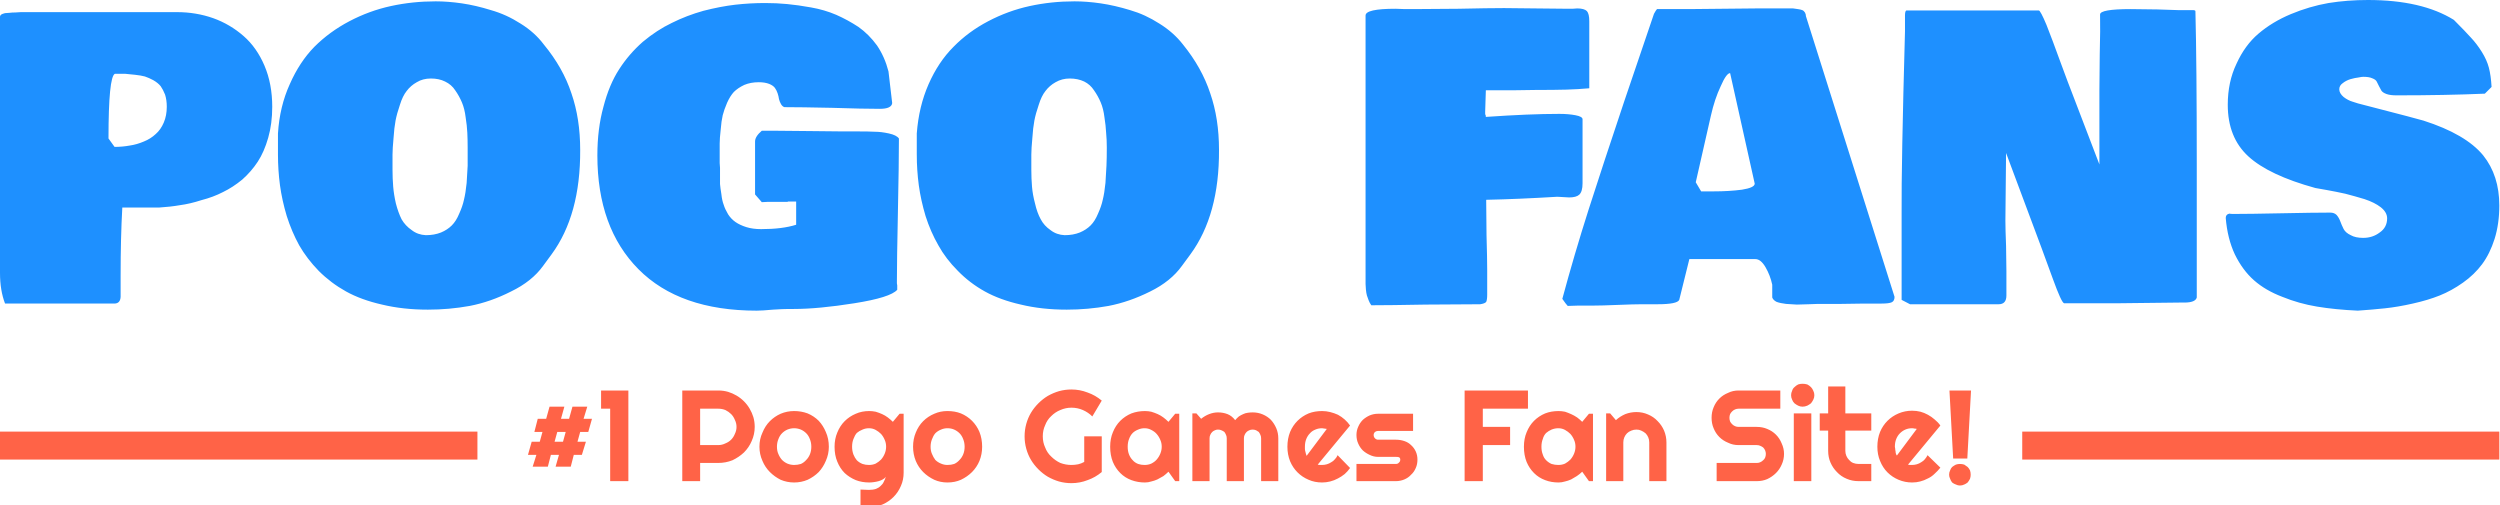
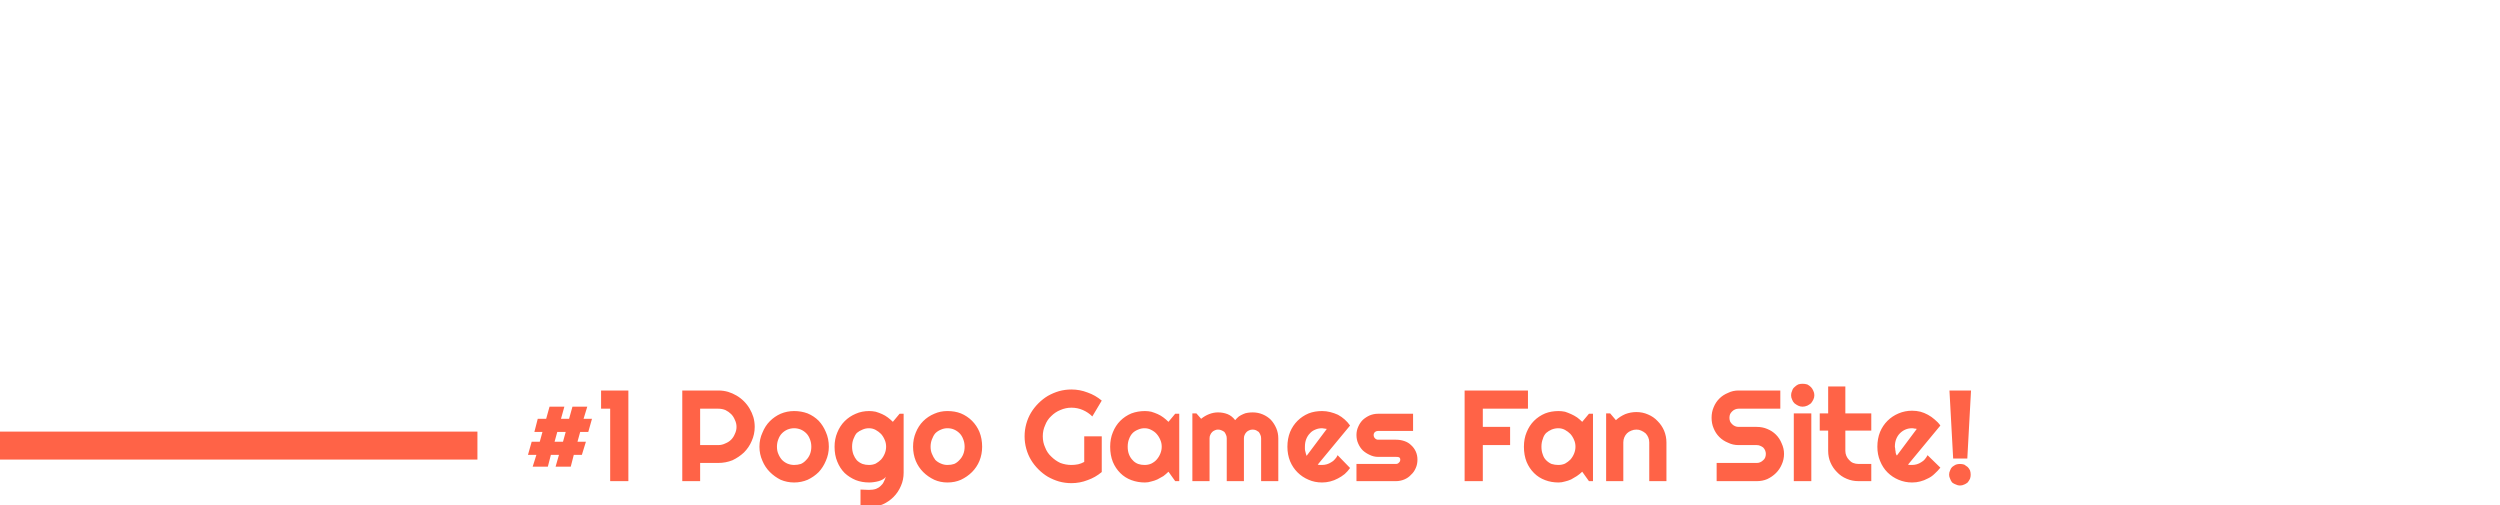
<svg xmlns="http://www.w3.org/2000/svg" version="1.2" viewBox="0 0 742 150" width="742" height="150">
  <style>.a{fill:#ff6347}.b{fill:#1e90ff}.c{fill:#ff6347}</style>
  <path class="a" d="m0 128.1h141.7v8.3h-141.7z" />
-   <path class="a" d="m600.2 128.1h141.6v8.3h-141.6z" />
-   <path fill-rule="evenodd" class="b" d="m0 81v-76q0-0.4 0.4-0.7 0.3-0.2 1.1-0.4 0.8-0.1 1.4-0.1 0.6-0.1 1.7-0.1 1.1-0.1 1.6-0.1h46.3q5.7 0 10.8 1.8 5 1.8 9 5.3 3.9 3.4 6.2 8.8 2.3 5.4 2.3 12.2 0 5-1.2 9.2-1.2 4.2-3.1 7.1-1.9 2.9-4.6 5.3-2.8 2.3-5.7 3.7-2.9 1.5-6.4 2.4-3.4 1.1-6.4 1.5-2.9 0.5-6.2 0.7h-10.9q-0.5 8.9-0.5 20.1v6.4q-0.1 2-1.9 2h-32.4q-1.5-3.9-1.5-9.1zm32.2-39.9l1.8 2.5q2.3 0 4.5-0.4 2.1-0.3 4.2-1.2 2-0.8 3.5-2.2 1.5-1.3 2.4-3.4 0.9-2.1 0.9-4.7 0-2-0.5-3.6-0.6-1.5-1.3-2.5-0.8-1-2.2-1.8-1.3-0.7-2.5-1.1-1.1-0.3-2.9-0.5-1.8-0.2-3-0.3-1.2 0-3 0-1.9 0.9-1.9 19.2zm50.3 4.8v-6.3q0.5-8 3.5-14.6 2.9-6.6 7.3-11.1 4.5-4.5 10.4-7.6 5.9-3.1 12.3-4.5 6.4-1.4 13.3-1.4 3.7 0 7.8 0.6 4.1 0.6 8.6 2 4.6 1.3 8.8 4 4.2 2.6 6.9 6.2 5.7 6.9 8.2 14.5 2.6 7.5 2.6 16.8 0.1 19.3-8.5 31l-2.5 3.4q-3.3 4.6-9.5 7.6-6.1 3.1-12.3 4.3-6.1 1.1-12.4 1.1-7.4 0-13.6-1.5-6.2-1.4-10.7-3.9-4.5-2.5-8.1-6.1-3.5-3.6-5.8-7.6-2.2-4-3.7-8.7-1.4-4.7-2-9.1-0.6-4.5-0.6-9.1zm45.4-22.6q-2.4 0-4.2 1.1-1.8 1-3 2.6-1.2 1.5-2 4.1-0.9 2.6-1.3 4.7-0.4 2.1-0.6 5.2-0.3 3.2-0.3 4.9 0 1.8 0 4.5 0 2.6 0.2 5 0.2 2.4 0.8 5 0.7 2.7 1.7 4.7 1.1 1.9 3 3.2 1.8 1.4 4.2 1.5 2.5 0 4.5-0.8 1.9-0.8 3.2-2.1 1.3-1.3 2.2-3.5 1-2.2 1.4-4.1 0.5-2 0.8-5 0.2-3 0.3-5.1 0-2.2 0-5.4 0-2.4-0.1-4.4-0.1-2.1-0.5-4.6-0.3-2.5-1.1-4.4-0.8-1.9-2-3.6-1.1-1.7-3-2.6-1.8-0.9-4.2-0.9zm49.4 22.8q0-7.9 1.8-14.4 1.7-6.6 4.7-11.2 2.9-4.5 7-8.1 4.2-3.5 8.6-5.6 4.4-2.2 9.4-3.6 5.1-1.3 9.4-1.8 4.4-0.5 8.9-0.5 3.4 0 6.5 0.3 3.2 0.3 7.1 1 4 0.7 7.5 2.2 3.4 1.5 6.6 3.6 3.1 2.2 5.5 5.5 2.3 3.4 3.4 7.7 0.2 1.7 1.1 9.4-0.2 1.7-3.7 1.7-4.9 0-14.2-0.3-9.4-0.2-14.1-0.2-0.6-0.2-1-0.9-0.4-0.7-0.6-1.5-0.1-0.8-0.4-1.7-0.3-0.9-0.8-1.6-0.5-0.7-1.7-1.2-1.3-0.5-3.1-0.5-2.4 0-4.3 0.8-1.9 0.9-3.1 2.1-1.1 1.2-2 3.2-0.9 2.1-1.3 3.7-0.4 1.7-0.6 4.3-0.3 2.6-0.3 4.1 0 1.5 0 3.9 0 0.8 0 1.9 0.1 1.1 0.1 1.4v1.8q0 1.8 0 3 0.1 1.2 0.4 3 0.2 1.9 0.7 3.2 0.4 1.3 1.3 2.8 0.9 1.4 2.2 2.3 1.3 0.9 3.2 1.5 1.9 0.6 4.4 0.6 6.3 0 10.4-1.3v-6.9h-2.5v0.1h-4.1q-0.5 0-1.7 0-1.1 0.1-1.9 0.1l-2-2.3v-15.7q0-1.5 2-3.2h4.1q4.3 0 10.4 0.1 6.1 0.1 9.4 0.1h4.5q3.4 0 5.2 0.1 1.8 0 4.1 0.5 2.3 0.5 3 1.5 0 7.4-0.3 21.8-0.3 14.3-0.3 20.7 0 0.2 0 0.5 0.1 0.4 0.1 0.6v1.3q-2 2.3-12.7 4-10.7 1.7-18 1.7h-1.5q-1.6 0-4.7 0.2-3.2 0.3-4.8 0.3-22.9 0-35.1-12.3-12.2-12.3-12.2-33.8zm94.8-0.2v-6.3q0.6-8 3.5-14.6 2.9-6.6 7.4-11.1 4.4-4.5 10.3-7.6 5.9-3.1 12.3-4.5 6.4-1.4 13.3-1.4 3.7 0 7.8 0.6 4.1 0.6 8.7 2 4.5 1.3 8.7 4 4.2 2.6 7 6.2 5.6 6.9 8.1 14.5 2.6 7.5 2.6 16.8 0.1 19.3-8.5 31l-2.5 3.4q-3.3 4.6-9.4 7.6-6.2 3.1-12.4 4.3-6.1 1.1-12.4 1.1-7.4 0-13.6-1.5-6.2-1.4-10.7-3.9-4.5-2.5-8-6.1-3.6-3.6-5.8-7.6-2.3-4-3.8-8.7-1.4-4.7-2-9.1-0.6-4.5-0.6-9.1zm45.4-22.6q-2.3 0-4.2 1.1-1.8 1-3 2.6-1.2 1.5-2 4.1-0.9 2.6-1.3 4.7-0.4 2.1-0.6 5.2-0.3 3.2-0.3 4.9 0 1.8 0 4.5 0 2.6 0.2 5 0.2 2.4 0.9 5 0.6 2.7 1.7 4.7 1 1.9 2.9 3.2 1.8 1.4 4.2 1.5 2.5 0 4.5-0.8 1.9-0.8 3.2-2.1 1.3-1.3 2.2-3.5 1-2.2 1.4-4.1 0.5-2 0.8-5 0.2-3 0.3-5.1 0.1-2.2 0.1-5.4 0-2.4-0.2-4.4-0.1-2.1-0.5-4.6-0.3-2.5-1.1-4.4-0.8-1.9-2-3.6-1.1-1.7-2.9-2.6-1.9-0.9-4.3-0.9zm87.8 57.5v-76.2q0-2 8.9-2 1 0 2.8 0.1 1.8 0 2.5 0 4.5 0 13.4-0.1 9-0.2 13.5-0.2 3.1 0 9.3 0.1 6.2 0.1 9.7 0.1 0.4 0 1.3 0 0.9-0.1 1.4-0.1 2.1 0 2.9 0.8 0.7 0.8 0.7 3v19.9q-3.3 0.3-6.8 0.4-3.6 0.1-9.2 0.1-5.5 0.1-6.9 0.1h-7.8q0 1.1-0.1 3.1-0.1 2.1-0.1 3.2v0.8q0.2 0.2 0.2 0.8 12.9-0.9 21.8-0.9 2.7 0 4.8 0.4 2.1 0.4 2.1 1.2v19q0 2.5-1 3.4-0.9 0.8-3 0.8-0.4 0-1.7-0.1-1.2-0.1-1.8-0.1-11.6 0.7-21.1 0.9 0 3.5 0.1 10.5 0.2 7 0.2 10.5v7.1q0 1.6-0.3 2.2-0.4 0.5-1.8 0.7-5.4 0-16.2 0.1-10.7 0.2-16.1 0.2-0.5-0.7-0.8-1.5-0.3-0.8-0.5-1.4-0.2-0.7-0.3-1.8-0.1-1.1-0.1-1.6 0-0.5 0-1.8 0-1.4 0-1.7zm58.4 7.9q3.5-13 7.8-26.5 4.3-13.4 10.6-32.2 6.4-18.7 8.8-25.9 0.6-1.1 0.9-1.4h9.6q3.3 0 9.9-0.1 6.5-0.1 9.9-0.1h9.6q0.8 0 1.4 0 0.6 0.1 1.4 0.2 0.8 0.1 1.3 0.3 0.5 0.2 0.8 0.7 0.3 0.5 0.3 1.1l26.3 83.3q0 1.2-0.8 1.6-0.8 0.4-3.1 0.4h-5.2q-2.3 0-6.8 0.1-4.6 0-6.8 0-0.7 0-2.8 0.1-2.1 0.1-3.5 0.1-1.4-0.1-3.2-0.2-1.7-0.2-2.8-0.6-1-0.5-1.3-1.3v-3.8q-0.6-2.8-2-5.2-1.4-2.4-3-2.4h-19.6l-3 12.1q-0.6 1.3-6.4 1.3h-4.6q-2.4 0-7.3 0.2-4.8 0.2-7.3 0.2h-1.6q-0.9 0-2.8 0-2 0.1-3.1 0.1-0.5-0.5-1.6-2.1zm44.1-54.4l-4.5 19.8 1.6 2.7h3.7q4.6 0 8.4-0.5 3.8-0.6 3.8-1.8l-7.3-32.8q-1.1 0-2.8 3.9-1.8 3.8-2.9 8.7zm59.1 56l-2.5-1.3v-25.8q-0.1-14.1 1-53.9v-4.7q0-1.3 0.4-1.5h39.3q0.5 0 2.3 4.3 1.7 4.3 4.2 11.2 2.5 6.8 3.5 9.3l8 20.9v-22.1q0-2.9 0.1-10.5 0.2-7.6 0.1-11.9 0-1.6 9.1-1.6 2.9 0 7.9 0.1 4.9 0.2 6.1 0.2h4.3q0.9 0 0.9 0.3 0.4 15.9 0.4 45.4v39.6q-0.4 1.5-3.7 1.5h-1.5q-3 0-8.7 0.1-5.8 0.1-8.7 0.1h-16.8q-0.8-0.3-3.3-7.2-2.7-7.5-8-21.6-5.3-14.2-5.9-15.8 0 3.4-0.1 10-0.1 6.7-0.1 10.1 0 2.5 0.2 7.5 0.1 5 0.1 7.5v7.2q0 2.6-2.3 2.6zm132.9 1.9q-6.7-0.3-12.1-1.2-5.4-0.9-10.3-2.9-5-1.9-8.4-4.9-3.4-3-5.7-7.7-2.2-4.7-2.7-10.8 0-1.1 1.1-1.3 0.3 0.1 1.1 0.1 4.8 0 14.4-0.2 9.6-0.2 14.4-0.2 1.2 0 1.9 0.7 0.7 0.8 1.1 1.9 0.4 1.1 1 2.3 0.6 1.1 2.1 1.8 1.4 0.8 3.7 0.8 2.8 0 4.9-1.6 2.2-1.5 2.2-4.2 0-1.8-1.9-3.3-1.8-1.4-4.8-2.4-3-0.9-5.7-1.6-2.7-0.6-5.5-1.1-2.9-0.5-3.4-0.6-13.8-3.8-19.9-9.4-6.1-5.6-6.1-15.3 0-6.8 2.6-12.2 2.5-5.5 6.5-8.9 4.1-3.5 9.6-5.8 5.5-2.3 11.2-3.3 5.6-0.9 11.7-0.9 16 0 25.5 5.9 3.5 3.5 5.1 5.3 1.7 1.8 3.2 4.2 1.5 2.4 2.1 4.7 0.6 2.3 0.8 5.7l-2 2q-11.7 0.5-26.3 0.5-1.8 0-2.9-0.4-1.1-0.4-1.5-1-0.4-0.7-0.7-1.3-0.4-0.7-0.7-1.4-0.3-0.6-1.4-1-0.9-0.4-2.6-0.4-0.5 0-1.4 0.2-1 0.1-2.4 0.5-1.3 0.4-2.3 1.2-1 0.7-1 1.8 0 1.2 1.3 2.3 1.3 1 2.7 1.4 1.4 0.5 3.5 1 2.2 0.6 2.7 0.7 12.4 3.2 14.8 3.9 12.5 4 17.7 10.3 4.8 6 4.8 14.9 0 5.4-1.4 9.9-1.4 4.4-3.7 7.5-2.3 3.1-5.7 5.5-3.4 2.4-6.9 3.8-3.5 1.4-8 2.4-4.4 1-8.2 1.4-3.7 0.4-8.1 0.7zm-48.3-88.8v-0.2z" />
  <path fill-rule="evenodd" class="c" d="m175.7 124.3l-1.1 3.9h-2.4l-0.8 2.9h2.5l-1.2 3.9h-2.4l-0.9 3.5h-4.5l1-3.5h-2.4l-0.9 3.5h-4.5l1.1-3.5h-2.5l1.1-3.9h2.4l0.8-2.9h-2.4l1-3.9h2.5l1-3.6h4.4l-1 3.6h2.4l1-3.6h4.4l-1.1 3.6zm-7.8 3.9h-2.5l-0.8 2.9h2.5zm18.6-12.3v26.9h-5.4v-21.5h-2.7v-5.4zm21.3 21.5v5.4h-5.3v-26.9h10.7q1.5 0 2.9 0.4 1.3 0.4 2.5 1.1 1.2 0.7 2.2 1.7 1 1 1.7 2.2 0.7 1.2 1.1 2.5 0.4 1.4 0.4 2.9 0 2.2-0.9 4.2-0.8 1.9-2.3 3.4-1.5 1.4-3.4 2.3-2 0.8-4.2 0.8zm5.4-16.1h-5.4v10.8h5.4q1.1 0 2.1-0.5 1-0.4 1.7-1.1 0.7-0.7 1.1-1.7 0.5-1 0.5-2.1 0-1.1-0.5-2.1-0.4-1-1.1-1.7-0.7-0.7-1.7-1.2-1-0.4-2.1-0.4zm32.8 11.3q0 2.2-0.9 4.2-0.8 1.9-2.1 3.3-1.4 1.4-3.3 2.3-1.9 0.8-4 0.8-2.1 0-4-0.8-1.8-0.9-3.2-2.3-1.4-1.4-2.2-3.3-0.9-2-0.9-4.2 0-2.3 0.9-4.2 0.8-2 2.2-3.4 1.4-1.4 3.2-2.2 1.9-0.8 4-0.8 2.1 0 4 0.7 1.9 0.8 3.3 2.2 1.3 1.4 2.1 3.3 0.9 2 0.9 4.4zm-5.2 0q0-1.2-0.4-2.2-0.4-1.1-1.1-1.8-0.7-0.7-1.6-1.1-1-0.4-2-0.4-1 0-2 0.4-0.9 0.4-1.6 1.1-0.7 0.7-1.1 1.8-0.4 1-0.4 2.2 0 1.2 0.4 2.1 0.4 1 1.1 1.8 0.7 0.7 1.6 1.1 1 0.4 2 0.4 1 0 2-0.3 0.9-0.4 1.6-1.2 0.7-0.7 1.1-1.7 0.4-1 0.4-2.2zm27.4-9.8v17.5q0 2.1-0.8 3.9-0.8 1.9-2.2 3.3-1.4 1.4-3.2 2.2-1.9 0.8-4 0.8l-2.6-0.1v-5.1l2.5 0.1q1.2 0 2.1-0.3 0.8-0.3 1.4-0.9 0.6-0.5 0.9-1.2 0.4-0.7 0.6-1.5-0.3 0.5-0.9 0.8-0.5 0.3-1.2 0.5-0.7 0.2-1.5 0.3-0.7 0.1-1.3 0.1-2.2 0-4-0.7-1.9-0.8-3.3-2.1-1.4-1.4-2.2-3.4-0.8-1.9-0.8-4.4 0-2.3 0.8-4.2 0.8-2 2.2-3.4 1.4-1.4 3.3-2.2 1.8-0.8 4-0.8 0.9 0 1.9 0.2 1 0.3 1.9 0.7 0.9 0.4 1.7 1 0.8 0.6 1.5 1.3l2-2.4zm-5.2 9.8q0-1.1-0.4-2-0.4-1-1.1-1.8-0.7-0.7-1.6-1.2-0.9-0.5-2-0.5-1 0-1.9 0.4-1 0.4-1.7 1-0.6 0.7-1 1.8-0.4 1-0.4 2.3 0 1.2 0.4 2.3 0.4 1 1 1.7 0.7 0.7 1.7 1.1 0.9 0.3 1.9 0.3 1.1 0 2-0.4 0.9-0.5 1.6-1.2 0.7-0.8 1.1-1.8 0.4-1 0.4-2zm28.5 0q0 2.2-0.8 4.2-0.8 1.9-2.2 3.3-1.4 1.4-3.3 2.3-1.8 0.8-4 0.8-2.1 0-3.9-0.8-1.9-0.9-3.3-2.3-1.4-1.4-2.2-3.3-0.8-2-0.8-4.2 0-2.3 0.8-4.2 0.8-2 2.2-3.4 1.4-1.4 3.3-2.2 1.8-0.8 3.9-0.8 2.2 0 4 0.7 1.9 0.8 3.3 2.2 1.4 1.4 2.2 3.3 0.8 2 0.8 4.4zm-5.2 0q0-1.2-0.4-2.2-0.4-1.1-1.1-1.8-0.7-0.7-1.6-1.1-0.9-0.4-2-0.4-1 0-1.9 0.4-1 0.4-1.7 1.1-0.6 0.7-1 1.8-0.4 1-0.4 2.2 0 1.2 0.4 2.1 0.4 1 1 1.8 0.7 0.7 1.7 1.1 0.9 0.4 1.9 0.4 1.1 0 2-0.3 0.9-0.4 1.6-1.2 0.7-0.7 1.1-1.7 0.4-1 0.4-2.2zm40.7-3.1v10.6q-1.9 1.6-4.2 2.4-2.3 0.9-4.8 0.9-1.9 0-3.7-0.5-1.7-0.5-3.3-1.4-1.5-0.9-2.8-2.2-1.3-1.3-2.2-2.8-0.9-1.5-1.4-3.3-0.5-1.8-0.5-3.7 0-1.9 0.5-3.7 0.5-1.8 1.4-3.3 0.9-1.5 2.2-2.8 1.3-1.3 2.8-2.2 1.6-0.9 3.3-1.4 1.8-0.5 3.7-0.5 2.5 0 4.8 0.9 2.3 0.8 4.2 2.4l-2.8 4.7q-1.2-1.2-2.8-1.9-1.6-0.7-3.4-0.7-1.7 0-3.3 0.7-1.5 0.6-2.7 1.8-1.2 1.1-1.8 2.7-0.7 1.5-0.7 3.3 0 1.8 0.7 3.3 0.6 1.6 1.8 2.7 1.2 1.2 2.7 1.9 1.6 0.6 3.3 0.6 1 0 2-0.2 0.9-0.2 1.8-0.7v-7.6zm23-6.7v20h-1.2l-2-2.8q-0.7 0.7-1.5 1.3-0.9 0.5-1.8 1-0.9 0.4-1.8 0.6-0.9 0.3-1.9 0.3-2.1 0-4-0.7-1.9-0.7-3.3-2.1-1.4-1.4-2.2-3.3-0.8-2-0.8-4.5 0-2.4 0.8-4.3 0.8-2 2.2-3.4 1.4-1.4 3.3-2.2 1.9-0.7 4-0.7 1 0 1.9 0.2 1 0.3 1.9 0.7 0.9 0.4 1.7 1 0.8 0.6 1.5 1.3l2-2.4zm-5.2 9.8q0-1.1-0.4-2-0.4-1-1.1-1.8-0.6-0.7-1.6-1.2-0.9-0.5-2-0.5-1 0-1.9 0.4-1 0.4-1.6 1-0.7 0.7-1.1 1.8-0.4 1-0.4 2.3 0 1.3 0.4 2.3 0.4 1 1.1 1.7 0.6 0.7 1.6 1.1 0.9 0.3 1.9 0.3 1.1 0 2-0.4 1-0.5 1.6-1.2 0.7-0.8 1.1-1.8 0.4-1 0.4-2zm34.6-2.5v12.7h-5.1v-12.7q0-0.6-0.2-1-0.2-0.5-0.5-0.9-0.4-0.3-0.8-0.5-0.5-0.2-1-0.2-0.6 0-1 0.2-0.5 0.2-0.8 0.5-0.4 0.4-0.6 0.9-0.2 0.4-0.2 1v12.7h-5.1v-12.7q0-0.6-0.2-1-0.2-0.5-0.5-0.9-0.4-0.3-0.9-0.5-0.4-0.2-1-0.2-0.5 0-0.9 0.2-0.5 0.2-0.8 0.5-0.4 0.4-0.6 0.9-0.2 0.4-0.2 1v12.7h-5.1v-20.1h1.2l1.4 1.6q1.1-0.9 2.4-1.4 1.3-0.5 2.6-0.5 1.5 0 2.8 0.5 1.3 0.5 2.3 1.8 0.5-0.6 1.1-1.1 0.6-0.4 1.3-0.7 0.6-0.3 1.4-0.4 0.7-0.1 1.4-0.1 1.6 0 3 0.6 1.4 0.6 2.4 1.6 1 1.1 1.6 2.5 0.6 1.4 0.6 3zm21.3-3.8l-9.6 11.6q0.3 0.1 0.7 0.1 0.3 0 0.6 0 0.7 0 1.4-0.2 0.7-0.2 1.3-0.6 0.6-0.3 1.1-0.9 0.5-0.5 0.8-1.2l3.7 3.8q-0.7 1-1.6 1.8-1 0.8-2 1.3-1.1 0.6-2.3 0.9-1.2 0.3-2.4 0.3-2.2 0-4-0.8-1.9-0.8-3.3-2.2-1.4-1.4-2.2-3.3-0.8-2-0.8-4.3 0-2.4 0.8-4.4 0.8-1.9 2.2-3.3 1.4-1.4 3.3-2.2 1.8-0.7 4-0.7 1.2 0 2.4 0.3 1.2 0.3 2.3 0.8 1.1 0.6 2 1.4 0.9 0.8 1.6 1.8zm-12.9 9l6-8q-0.4-0.1-0.7-0.1-0.4-0.1-0.7-0.1-1.1 0-2 0.4-1 0.4-1.6 1.1-0.7 0.7-1.1 1.7-0.4 1-0.4 2.3 0 0.3 0 0.6 0 0.4 0.1 0.7 0.1 0.4 0.2 0.8 0.1 0.3 0.2 0.6zm26.5 7.5h-11.7v-5.1h11.7q0.6 0 0.9-0.4 0.4-0.3 0.4-0.9 0-0.5-0.4-0.7-0.3-0.1-0.9-0.1h-5.3q-1.3 0-2.5-0.6-1.1-0.5-2-1.3-0.9-0.9-1.4-2.1-0.5-1.1-0.5-2.5 0-1.3 0.5-2.4 0.5-1.2 1.4-2.1 0.9-0.8 2-1.3 1.2-0.5 2.5-0.5h10.4v5.1h-10.4q-0.5 0-0.9 0.3-0.4 0.4-0.4 0.9 0 0.6 0.4 1 0.4 0.4 0.9 0.4h5.3q1.3 0 2.5 0.4 1.2 0.4 2 1.2 0.9 0.8 1.4 1.9 0.5 1.1 0.5 2.4 0 1.4-0.5 2.5-0.5 1.2-1.4 2-0.8 0.9-2 1.4-1.2 0.5-2.5 0.5zm25.8-10.7v10.7h-5.4v-26.9h18.8v5.4h-13.4v5.4h8.1v5.4zm32.7-9.3v20h-1.2l-2-2.8q-0.7 0.7-1.6 1.3-0.8 0.5-1.7 1-0.9 0.4-1.8 0.6-1 0.3-1.9 0.3-2.2 0-4-0.7-1.9-0.7-3.3-2.1-1.4-1.4-2.2-3.3-0.8-2-0.8-4.5 0-2.4 0.8-4.3 0.8-2 2.2-3.4 1.4-1.4 3.3-2.2 1.8-0.7 4-0.7 0.9 0 1.9 0.2 0.9 0.3 1.8 0.7 0.9 0.4 1.8 1 0.8 0.6 1.5 1.3l2-2.4zm-5.2 9.8q0-1.1-0.4-2-0.4-1-1.1-1.8-0.7-0.7-1.6-1.2-0.9-0.5-2-0.5-1 0-2 0.4-0.9 0.4-1.6 1-0.7 0.7-1 1.8-0.4 1-0.4 2.3 0 1.3 0.4 2.3 0.3 1 1 1.7 0.7 0.7 1.6 1.1 1 0.3 2 0.3 1.1 0 2-0.4 0.9-0.5 1.6-1.2 0.7-0.8 1.1-1.8 0.4-1 0.4-2zm14.2-1.3v11.5h-5.1v-20.1h1.2l1.7 2q1.2-1.1 2.8-1.8 1.6-0.6 3.3-0.6 1.8 0 3.4 0.7 1.7 0.7 2.9 2 1.2 1.2 1.9 2.8 0.7 1.7 0.7 3.5v11.5h-5.1v-11.5q0-0.8-0.3-1.5-0.3-0.7-0.8-1.2-0.6-0.5-1.3-0.8-0.6-0.3-1.4-0.3-0.8 0-1.5 0.3-0.8 0.3-1.3 0.8-0.5 0.5-0.8 1.2-0.3 0.7-0.3 1.5zm26.2-7.3q0-1.7 0.6-3.1 0.6-1.5 1.7-2.6 1.1-1.1 2.6-1.7 1.4-0.7 3.1-0.7h12.4v5.4h-12.4q-0.5 0-1 0.2-0.5 0.2-0.9 0.6-0.4 0.4-0.6 0.8-0.2 0.5-0.2 1.1 0 0.6 0.2 1.1 0.2 0.4 0.6 0.8 0.4 0.4 0.9 0.6 0.5 0.2 1 0.2h5.4q1.7 0 3.1 0.6 1.5 0.6 2.6 1.7 1.1 1.1 1.7 2.6 0.7 1.5 0.7 3.1 0 1.7-0.7 3.2-0.6 1.4-1.7 2.5-1.1 1.1-2.6 1.8-1.4 0.6-3.1 0.6h-11.9v-5.4h11.9q0.6 0 1-0.2 0.5-0.2 0.9-0.6 0.4-0.3 0.6-0.8 0.2-0.5 0.2-1.1 0-0.5-0.2-1-0.2-0.5-0.6-0.9-0.4-0.3-0.9-0.5-0.4-0.2-1-0.2h-5.4q-1.7 0-3.1-0.7-1.5-0.6-2.6-1.7-1.1-1.1-1.7-2.6-0.6-1.4-0.6-3.1zm30.5-6.7q0 0.7-0.3 1.3-0.3 0.6-0.7 1.1-0.5 0.4-1.1 0.7-0.7 0.3-1.4 0.3-0.7 0-1.3-0.3-0.6-0.3-1.1-0.7-0.5-0.5-0.7-1.1-0.3-0.6-0.3-1.3 0-0.7 0.3-1.3 0.2-0.7 0.7-1.1 0.5-0.5 1.1-0.8 0.6-0.2 1.3-0.2 0.7 0 1.4 0.2 0.6 0.3 1.1 0.8 0.4 0.4 0.7 1.1 0.3 0.6 0.3 1.3zm-6.1 5.4h5.2v20.1h-5.2zm23 20.1h-3.8q-1.9 0-3.5-0.7-1.7-0.7-2.9-2-1.2-1.2-1.9-2.8-0.7-1.6-0.7-3.5v-6h-2.5v-5.1h2.5v-8h5.1v8h7.7v5.1h-7.7v6q0 0.8 0.3 1.5 0.3 0.7 0.8 1.2 0.5 0.6 1.2 0.9 0.8 0.3 1.6 0.3h3.8zm20.5-16.5l-9.6 11.6q0.3 0.1 0.6 0.1 0.3 0 0.6 0 0.7 0 1.4-0.2 0.7-0.2 1.3-0.6 0.7-0.4 1.1-0.9 0.5-0.6 0.8-1.2l3.8 3.7q-0.8 1-1.7 1.8-0.9 0.9-2 1.4-1.1 0.6-2.3 0.9-1.1 0.3-2.4 0.3-2.1 0-4-0.8-1.9-0.8-3.3-2.2-1.4-1.4-2.2-3.4-0.8-1.9-0.8-4.2 0-2.4 0.8-4.4 0.8-1.9 2.2-3.3 1.4-1.4 3.3-2.2 1.9-0.8 4-0.8 1.3 0 2.5 0.3 1.1 0.3 2.2 0.9 1.1 0.6 2 1.4 1 0.8 1.7 1.8zm-12.9 8.9l5.9-7.9q-0.3-0.1-0.7-0.1-0.3-0.1-0.7-0.1-1.1 0-2 0.4-0.9 0.4-1.6 1.1-0.7 0.7-1.1 1.7-0.4 1-0.4 2.3 0 0.2 0.1 0.6 0 0.4 0.1 0.7 0 0.4 0.1 0.7 0.1 0.4 0.3 0.6zm22-19.3l-1.1 20.2h-4.2l-1.1-20.2zm-0.1 25q0 0.6-0.2 1.2-0.3 0.6-0.7 1.1-0.5 0.4-1 0.6-0.6 0.3-1.3 0.3-0.6 0-1.2-0.3-0.6-0.2-1.1-0.6-0.4-0.5-0.6-1.1-0.3-0.6-0.3-1.2 0-0.7 0.3-1.3 0.2-0.6 0.6-1 0.5-0.4 1.1-0.7 0.6-0.2 1.2-0.2 0.7 0 1.3 0.2 0.5 0.3 1 0.7 0.4 0.4 0.7 1 0.2 0.6 0.2 1.3z" />
</svg>